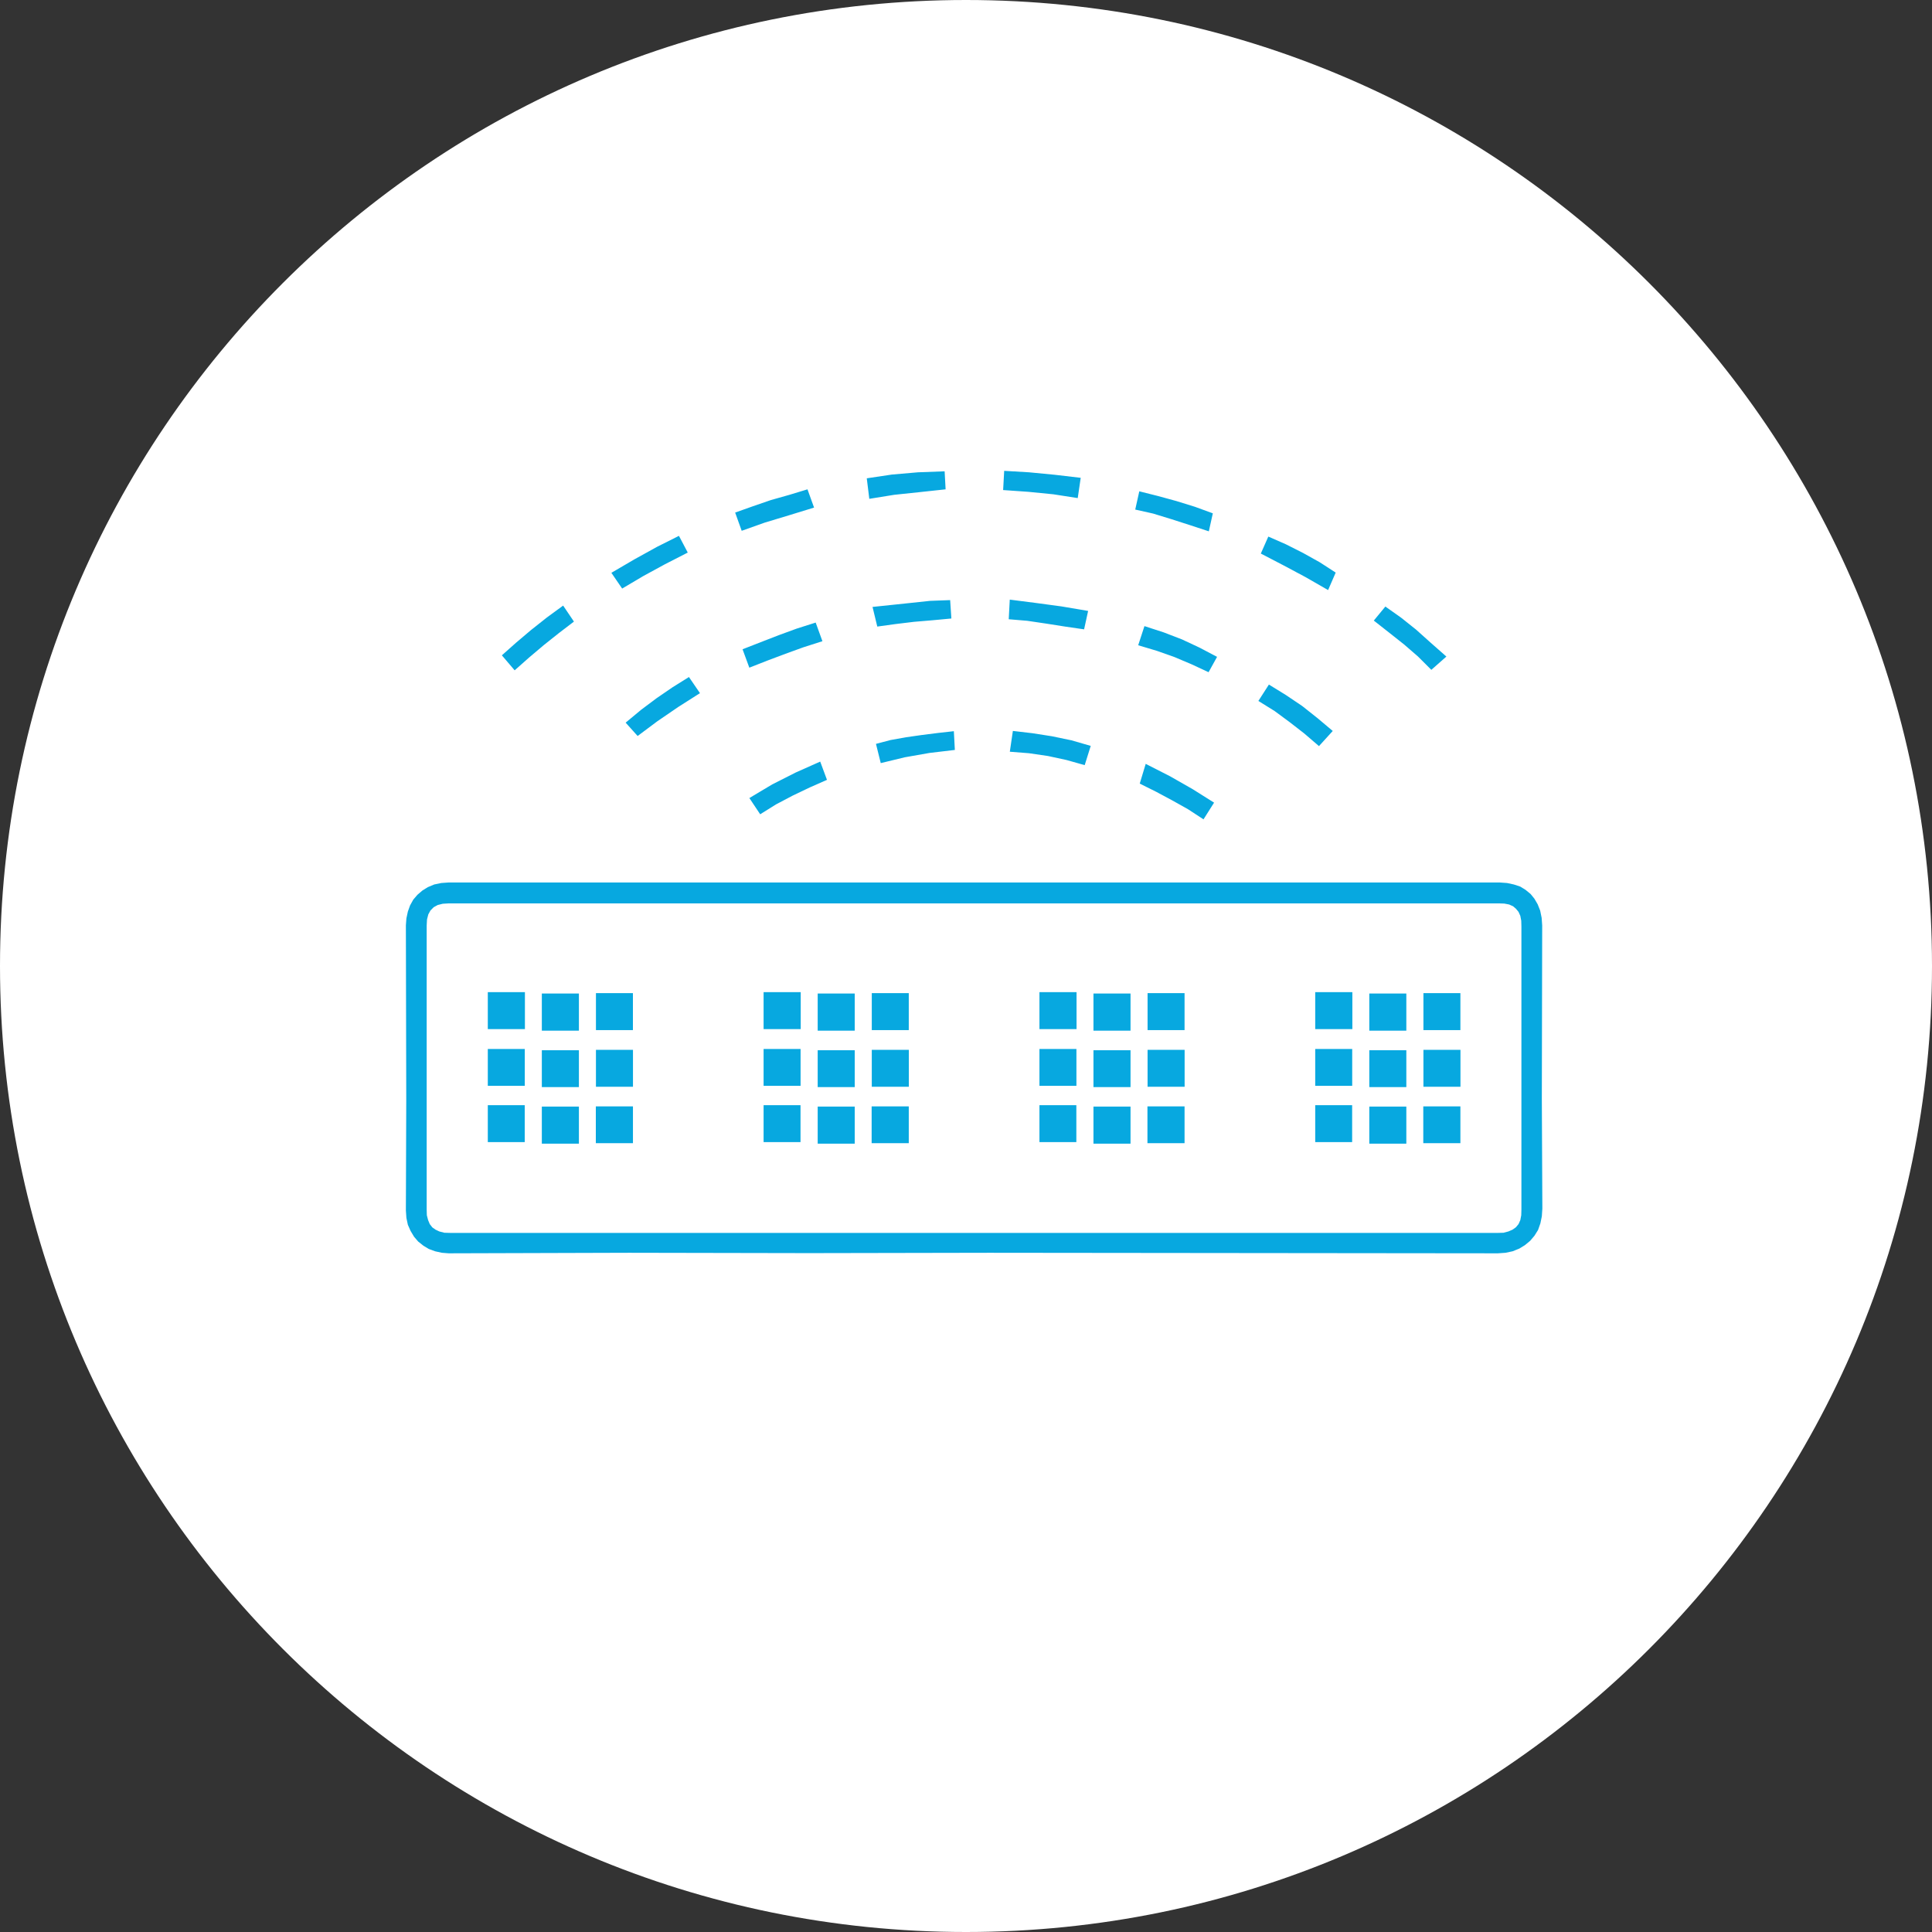
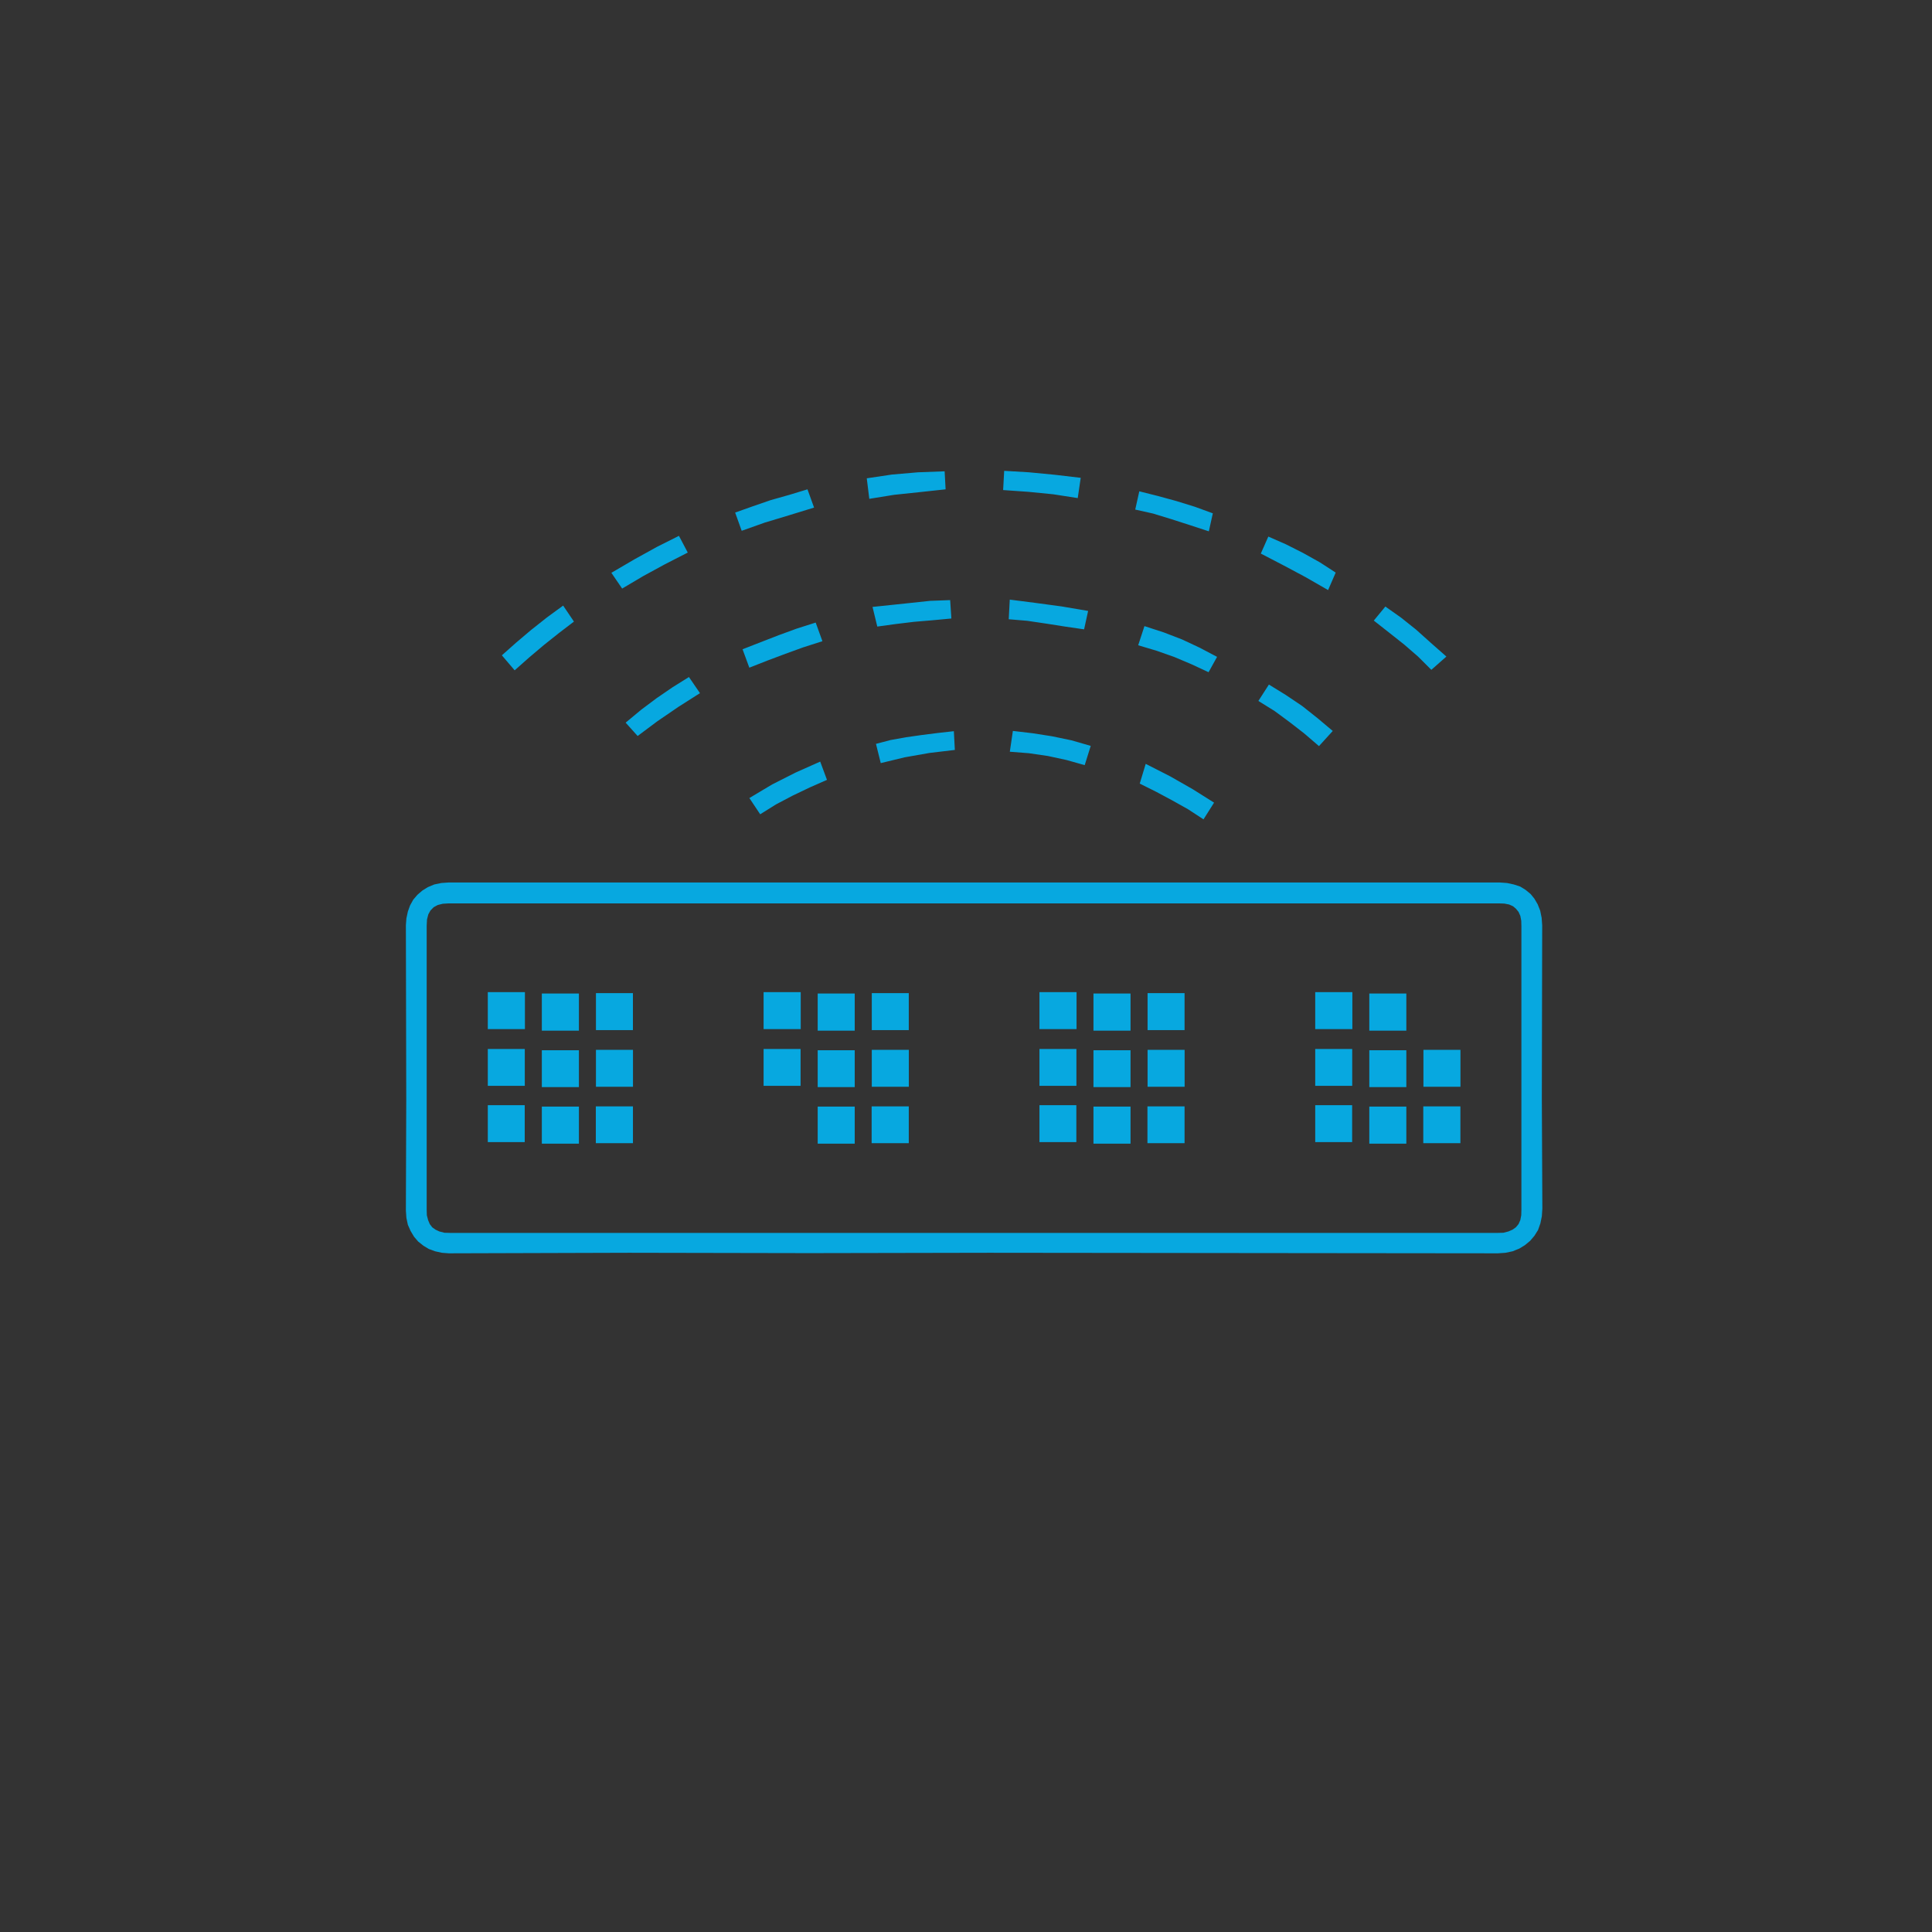
<svg xmlns="http://www.w3.org/2000/svg" width="119px" height="119px" viewBox="0 0 119 119" version="1.1">
  <rect x="0" y="0" width="119" height="119" fill="#333333" stroke="none" />
  <title>2E0576A8-0065-40C4-A049-7A6BC5CF41D0</title>
  <desc>Created with sketchtool.</desc>
  <g id="Artwork" stroke="none" stroke-width="1" fill="none" fill-rule="evenodd">
    <g id="Infographics" transform="translate(-658, -10337)">
      <g id="AXON-icon-1" transform="translate(658, 10337)">
-         <path d="M59.5,119 C92.36,119 119,92.36 119,59.5 C119,26.64 92.36,0 59.5,0 C26.641,0 0,26.64 0,59.5 C0,92.36 26.641,119 59.5,119" id="Fill-1" fill="#FFFFFF" />
        <g id="Group-41" transform="translate(25, 29)" fill="#07A8E0">
          <polygon id="Fill-1" points="11.707 34.449 13.984 34.449 13.984 32.171 11.707 32.171" />
          <polygon id="Fill-2" points="11.707 37.938 13.988 37.938 13.988 35.664 11.707 35.664" />
          <polygon id="Fill-3" points="11.7 41.413 13.986 41.413 13.986 39.147 11.7 39.147" />
          <polygon id="Fill-4" points="8.374 37.959 10.657 37.959 10.657 35.689 8.374 35.689" />
          <polygon id="Fill-5" points="8.374 41.443 10.657 41.443 10.657 39.159 8.374 39.159" />
          <polygon id="Fill-6" points="8.374 34.483 10.657 34.483 10.657 32.195 8.374 32.195" />
          <polygon id="Fill-7" points="5.046 37.881 7.324 37.881 7.324 35.611 5.046 35.611" />
          <polygon id="Fill-8" points="5.046 41.347 7.32 41.347 7.32 39.073 5.046 39.073" />
          <polygon id="Fill-9" points="5.046 34.387 7.332 34.387 7.332 32.11 5.046 32.11" />
          <polygon id="Fill-10" points="45.684 34.449 47.962 34.449 47.962 32.171 45.684 32.171" />
          <polygon id="Fill-11" points="45.684 37.938 47.966 37.938 47.966 35.664 45.684 35.664" />
          <polygon id="Fill-12" points="45.676 41.413 47.962 41.413 47.962 39.147 45.676 39.147" />
          <polygon id="Fill-13" points="42.351 37.959 44.634 37.959 44.634 35.689 42.351 35.689" />
          <polygon id="Fill-14" points="42.351 41.443 44.634 41.443 44.634 39.159 42.351 39.159" />
          <polygon id="Fill-15" points="42.351 34.483 44.634 34.483 44.634 32.195 42.351 32.195" />
          <polygon id="Fill-16" points="39.024 37.881 41.301 37.881 41.301 35.611 39.024 35.611" />
          <polygon id="Fill-17" points="39.024 41.347 41.297 41.347 41.297 39.073 39.024 39.073" />
          <polygon id="Fill-18" points="39.024 34.387 41.309 34.387 41.309 32.11 39.024 32.11" />
-           <polygon id="Fill-19" points="62.675 34.449 64.952 34.449 64.952 32.171 62.675 32.171" />
          <polygon id="Fill-20" points="62.675 37.938 64.956 37.938 64.956 35.664 62.675 35.664" />
          <polygon id="Fill-21" points="62.666 41.413 64.952 41.413 64.952 39.147 62.666 39.147" />
          <polygon id="Fill-22" points="59.341 37.959 61.622 37.959 61.622 35.689 59.341 35.689" />
          <polygon id="Fill-23" points="59.341 41.443 61.622 41.443 61.622 39.159 59.341 39.159" />
          <polygon id="Fill-24" points="59.341 34.483 61.622 34.483 61.622 32.195 59.341 32.195" />
          <polygon id="Fill-25" points="56.01 37.881 58.288 37.881 58.288 35.611 56.01 35.611" />
          <polygon id="Fill-26" points="56.01 41.347 58.284 41.347 58.284 39.073 56.01 39.073" />
          <polygon id="Fill-27" points="56.01 34.387 58.297 34.387 58.297 32.11 56.01 32.11" />
          <polygon id="Fill-28" points="28.697 34.449 30.975 34.449 30.975 32.171 28.697 32.171" />
          <polygon id="Fill-29" points="28.697 37.938 30.979 37.938 30.979 35.664 28.697 35.664" />
          <polygon id="Fill-30" points="28.688 41.413 30.975 41.413 30.975 39.147 28.688 39.147" />
          <polygon id="Fill-31" points="25.365 37.959 27.646 37.959 27.646 35.689 25.365 35.689" />
          <polygon id="Fill-32" points="25.365 41.443 27.646 41.443 27.646 39.159 25.365 39.159" />
          <polygon id="Fill-33" points="25.365 34.483 27.646 34.483 27.646 32.195 25.365 32.195" />
          <polygon id="Fill-34" points="22.033 37.881 24.311 37.881 24.311 35.611 22.033 35.611" />
-           <polygon id="Fill-35" points="22.033 41.347 24.307 41.347 24.307 39.073 22.033 39.073" />
          <polygon id="Fill-36" points="22.033 34.387 24.32 34.387 24.32 32.11 22.033 32.11" />
          <path d="M2.648,25.355 L2.182,25.388 L1.747,25.478 L1.348,25.645 L1.012,25.855 L0.713,26.112 L0.456,26.411 L0.257,26.769 L0.122,27.146 L0.032,27.566 L0,27.99 L0.023,38.726 L0,45.562 L0.032,46.017 L0.122,46.441 L0.29,46.819 L0.502,47.174 L0.758,47.473 L1.081,47.73 L1.414,47.93 L1.803,48.073 L2.215,48.164 L2.638,48.197 L13.75,48.164 L24.855,48.185 L35.935,48.164 L67.264,48.197 L67.731,48.164 L68.164,48.073 L68.578,47.907 L68.923,47.696 L69.246,47.429 L69.511,47.118 L69.734,46.763 L69.879,46.352 L69.968,45.918 L70,45.441 L69.968,38.66 L69.99,28 L69.957,27.534 L69.866,27.088 L69.712,26.7 L69.511,26.355 L69.278,26.067 L68.967,25.811 L68.643,25.611 L68.244,25.478 L67.822,25.388 L67.353,25.355 L2.648,25.355 Z M2.37,46.93 L2.06,46.85 L1.826,46.74 L1.624,46.596 L1.47,46.396 L1.368,46.15 L1.291,45.852 L1.281,45.507 L1.281,28.012 L1.301,27.635 L1.381,27.322 L1.514,27.079 L1.714,26.878 L1.959,26.744 L2.27,26.666 L2.648,26.643 L24.855,26.643 L67.309,26.643 L67.655,26.655 L67.954,26.712 L68.199,26.822 L68.377,26.977 L68.534,27.168 L68.643,27.412 L68.7,27.711 L68.71,28.068 L68.71,45.507 L68.7,45.852 L68.643,46.15 L68.534,46.396 L68.367,46.596 L68.164,46.74 L67.91,46.85 L67.608,46.93 L67.264,46.94 L2.726,46.94 L2.37,46.93 Z" id="Fill-37" />
          <path d="M53.157,13.165 L54.19,13.801 L55.208,14.486 L56.165,15.245 L57.089,16.023 L56.241,16.956 L55.334,16.177 L54.435,15.479 L53.511,14.797 L52.509,14.174 L53.157,13.165 Z M17.435,12.701 L18.114,13.694 L16.774,14.547 L15.48,15.432 L14.274,16.333 L13.536,15.511 L14.491,14.718 L15.445,14.003 L16.418,13.337 L17.435,12.701 Z M45.491,9.565 L46.678,9.951 L47.805,10.385 L48.899,10.897 L49.964,11.459 L49.441,12.404 L48.408,11.923 L47.343,11.472 L46.248,11.085 L45.106,10.744 L45.491,9.565 Z M25.241,9.347 L25.656,10.494 L24.484,10.869 L23.375,11.271 L22.264,11.689 L21.154,12.125 L20.737,10.991 L21.848,10.557 L22.973,10.121 L24.071,9.719 L25.241,9.347 Z M33.524,7.963 L33.599,9.096 L32.445,9.204 L31.304,9.3 L30.161,9.438 L29.036,9.593 L28.743,8.383 L29.93,8.259 L31.118,8.134 L32.289,8.009 L33.524,7.963 Z M37.196,7.933 L38.766,8.134 L40.386,8.352 L42.022,8.63 L41.774,9.764 L40.601,9.593 L39.429,9.409 L38.274,9.238 L37.132,9.142 L37.196,7.933 Z" id="Fill-38" />
          <path d="M45.569,18.049 L47.07,18.815 L48.463,19.609 L49.78,20.438 L49.129,21.467 L48.17,20.841 L47.195,20.295 L46.205,19.765 L45.201,19.265 L45.569,18.049 Z M25.52,17.91 L25.937,19.034 L24.884,19.499 L23.833,20.001 L22.797,20.547 L21.823,21.155 L21.157,20.155 L22.565,19.314 L24.018,18.579 L25.52,17.91 Z M33.752,16.037 L33.813,17.192 L32.251,17.377 L30.735,17.644 L29.249,18.003 L28.955,16.818 L29.852,16.582 L30.811,16.41 L31.786,16.271 L32.776,16.146 L33.752,16.037 Z M37.387,16.021 L38.591,16.162 L39.784,16.348 L40.993,16.599 L42.183,16.942 L41.811,18.128 L40.698,17.814 L39.551,17.566 L38.376,17.394 L37.199,17.302 L37.387,16.021 Z" id="Fill-39" />
          <path d="M36.852,0.001 L36.787,1.185 L38.349,1.294 L39.881,1.446 L41.382,1.679 L41.566,0.431 L39.973,0.244 L38.381,0.091 L36.852,0.001 Z M31.543,0.091 L29.936,0.23 L28.388,0.461 L28.544,1.725 L30.074,1.478 L31.668,1.31 L33.244,1.14 L33.184,0.03 L31.543,0.091 Z M23.625,1.478 L22.479,1.802 L21.365,2.186 L20.281,2.571 L20.684,3.694 L22.109,3.188 L23.593,2.74 L25.142,2.264 L24.736,1.14 L23.625,1.478 Z M44.924,2.386 L46.023,2.632 L47.136,2.973 L48.281,3.341 L49.457,3.727 L49.703,2.618 L48.605,2.217 L47.46,1.862 L46.331,1.553 L45.174,1.262 L44.924,2.386 Z M15.473,4.68 L14.078,5.451 L12.657,6.282 L13.321,7.252 L14.62,6.483 L15.953,5.757 L17.362,5.035 L16.819,4.005 L15.473,4.68 Z M52.659,5.096 L54.02,5.804 L55.411,6.546 L56.803,7.345 L57.271,6.268 L56.295,5.636 L55.272,5.065 L54.205,4.526 L53.121,4.05 L52.659,5.096 Z M8.68,9.037 L7.706,9.808 L6.794,10.58 L5.912,11.364 L6.7,12.288 L7.584,11.504 L8.496,10.733 L9.423,9.995 L10.351,9.286 L9.686,8.301 L8.68,9.037 Z M59.618,9.224 L60.578,9.978 L61.493,10.703 L62.343,11.44 L63.162,12.258 L64.089,11.44 L63.13,10.595 L62.219,9.778 L61.289,9.037 L60.33,8.36 L59.618,9.224 Z" id="Fill-40" />
        </g>
      </g>
    </g>
  </g>
</svg>